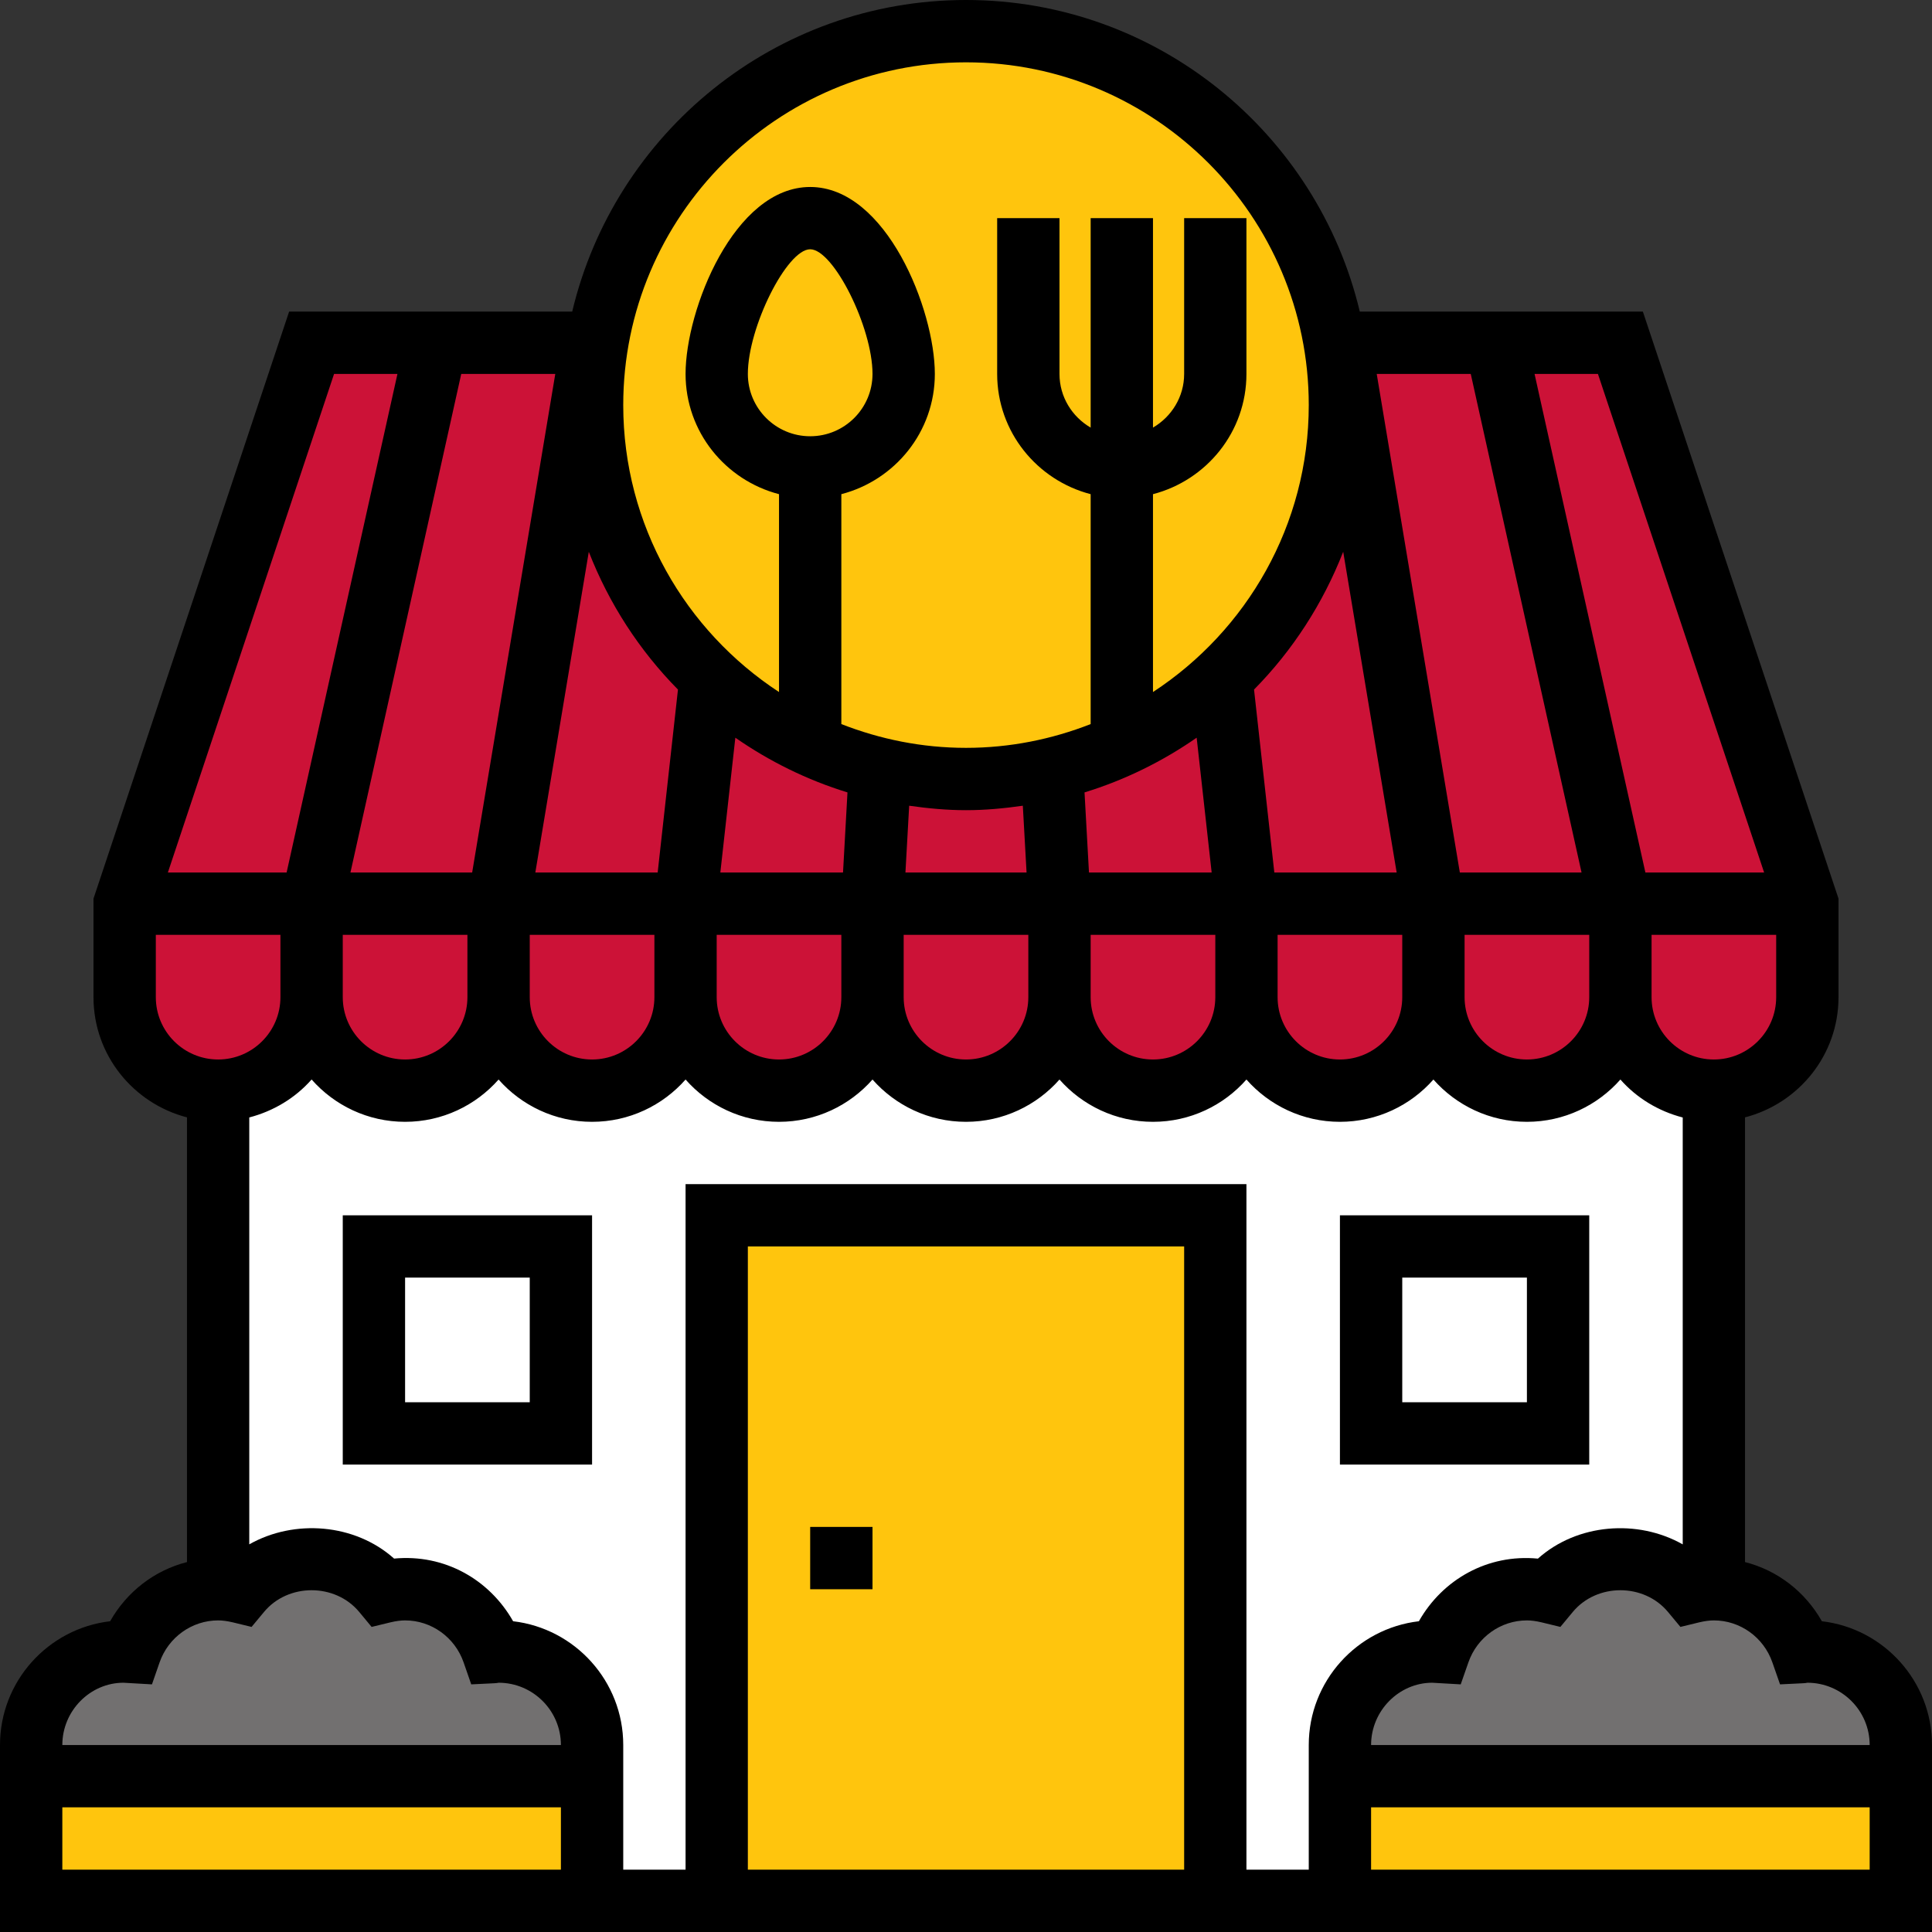
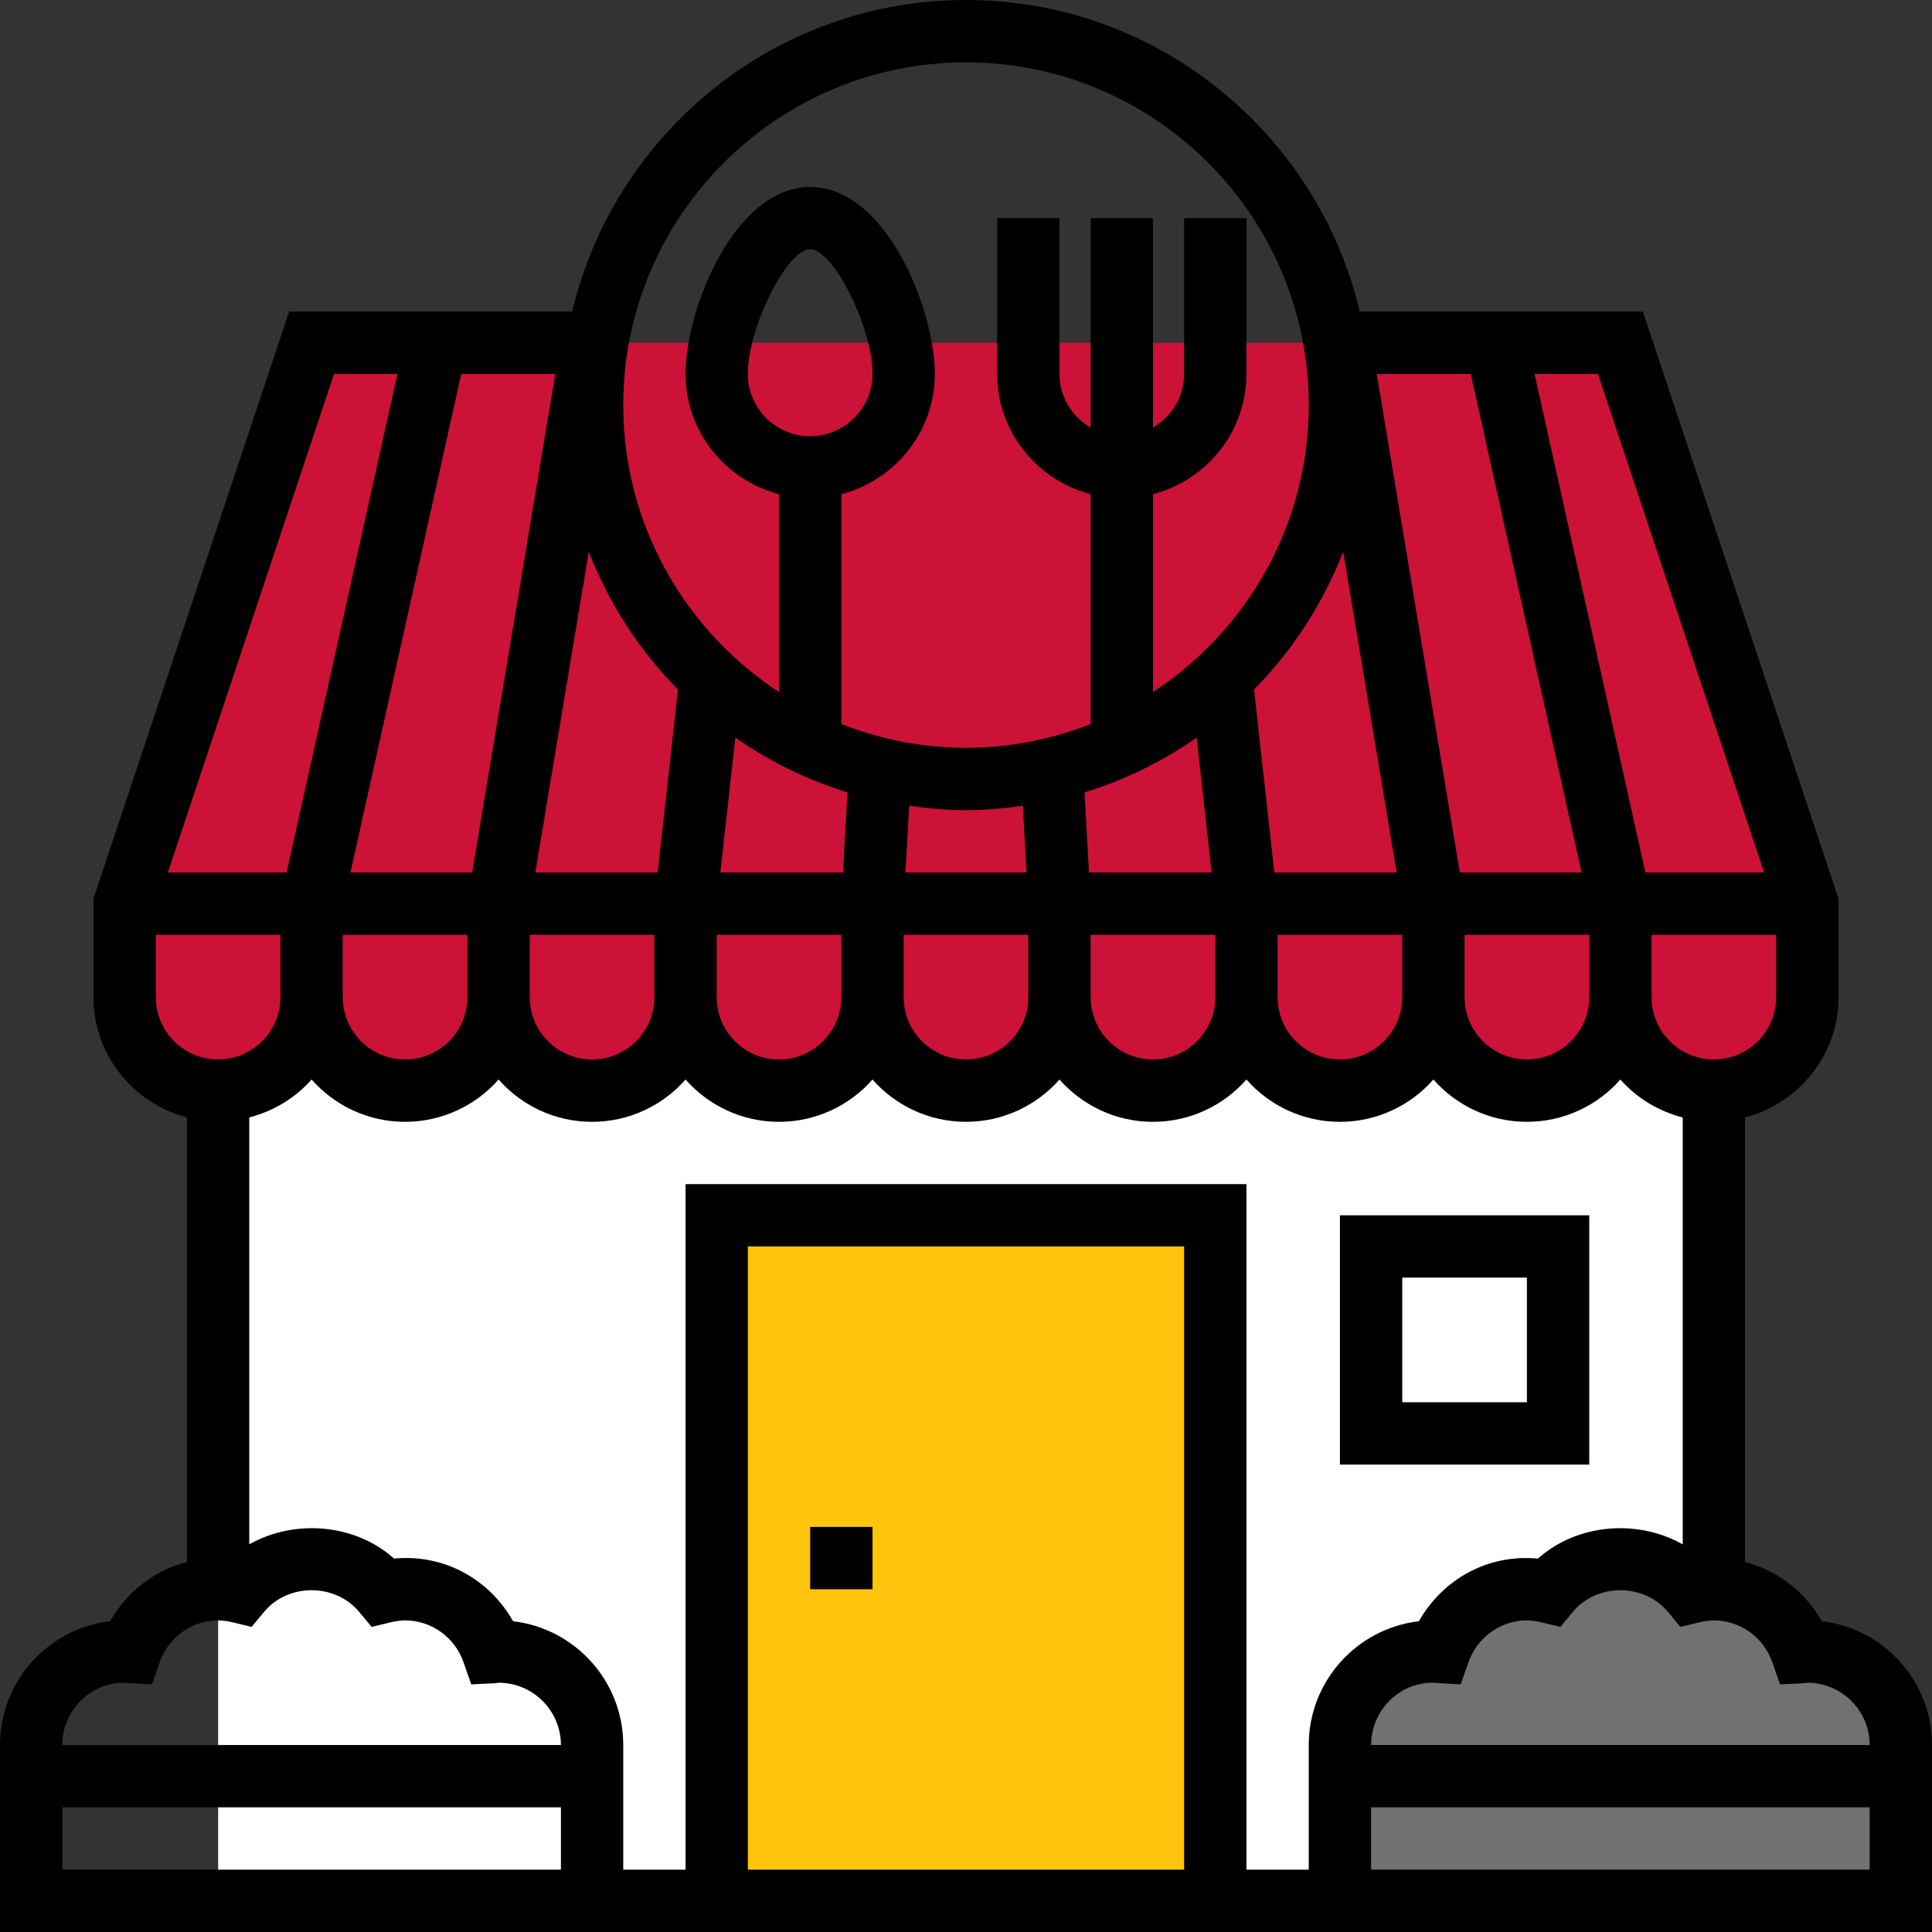
<svg xmlns="http://www.w3.org/2000/svg" width="46" height="46" viewBox="0 0 46 46" fill="none">
  <rect x="0" y="0" width="46" height="46" fill="#333333" stroke="none" />
  <path d="M40.806 24.484H5.194V45.258H40.806V24.484Z" fill="white" />
  <path d="M38.581 8.161H31.903H14.097H7.419L2.968 21.516V23.742C2.968 24.971 3.964 25.968 5.194 25.968C6.423 25.968 7.419 24.971 7.419 23.742C7.419 24.971 8.416 25.968 9.645 25.968C10.875 25.968 11.871 24.971 11.871 23.742C11.871 24.971 12.867 25.968 14.097 25.968C15.326 25.968 16.323 24.971 16.323 23.742C16.323 24.971 17.319 25.968 18.548 25.968C19.778 25.968 20.774 24.971 20.774 23.742C20.774 24.971 21.771 25.968 23 25.968C24.229 25.968 25.226 24.971 25.226 23.742C25.226 24.971 26.222 25.968 27.452 25.968C28.681 25.968 29.677 24.971 29.677 23.742C29.677 24.971 30.674 25.968 31.903 25.968C33.133 25.968 34.129 24.971 34.129 23.742C34.129 24.971 35.126 25.968 36.355 25.968C37.584 25.968 38.581 24.971 38.581 23.742C38.581 24.971 39.577 25.968 40.806 25.968C42.036 25.968 43.032 24.971 43.032 23.742V21.516L38.581 8.161Z" fill="#CC1237" />
  <path d="M5.194 25.968C6.423 25.968 7.419 24.971 7.419 23.742C7.419 24.971 8.416 25.968 9.645 25.968C10.875 25.968 11.871 24.971 11.871 23.742C11.871 24.971 12.867 25.968 14.097 25.968C15.326 25.968 16.323 24.971 16.323 23.742C16.323 24.971 17.319 25.968 18.548 25.968C19.778 25.968 20.774 24.971 20.774 23.742C20.774 24.971 21.771 25.968 23 25.968C24.229 25.968 25.226 24.971 25.226 23.742C25.226 24.971 26.222 25.968 27.452 25.968C28.681 25.968 29.677 24.971 29.677 23.742C29.677 24.971 30.674 25.968 31.903 25.968C33.133 25.968 34.129 24.971 34.129 23.742C34.129 24.971 35.126 25.968 36.355 25.968C37.584 25.968 38.581 24.971 38.581 23.742C38.581 24.971 39.577 25.968 40.806 25.968C42.036 25.968 43.032 24.971 43.032 23.742V21.516H2.968V23.742C2.968 24.971 3.964 25.968 5.194 25.968Z" fill="#CC1237" />
-   <path d="M23 18.548C27.917 18.548 31.903 14.562 31.903 9.645C31.903 4.728 27.917 0.742 23 0.742C18.083 0.742 14.097 4.728 14.097 9.645C14.097 14.562 18.083 18.548 23 18.548Z" fill="#FFC50D" />
-   <path d="M11.871 39.323C11.826 39.323 11.783 39.333 11.739 39.336C11.436 38.467 10.618 37.839 9.645 37.839C9.465 37.839 9.291 37.866 9.124 37.907C8.716 37.416 8.108 37.097 7.419 37.097C6.731 37.097 6.123 37.416 5.715 37.907C5.547 37.866 5.374 37.839 5.194 37.839C4.221 37.839 3.403 38.467 3.1 39.336C3.055 39.333 3.013 39.323 2.968 39.323C1.738 39.323 0.742 40.319 0.742 41.548V45.258H14.097V41.548C14.097 40.319 13.1 39.323 11.871 39.323Z" fill="#727070" />
  <path d="M43.032 39.323C42.987 39.323 42.945 39.333 42.9 39.336C42.598 38.467 41.779 37.839 40.806 37.839C40.626 37.839 40.453 37.866 40.285 37.907C39.877 37.416 39.269 37.097 38.581 37.097C37.892 37.097 37.285 37.416 36.877 37.907C36.709 37.866 36.535 37.839 36.355 37.839C35.382 37.839 34.564 38.467 34.261 39.336C34.217 39.333 34.174 39.323 34.129 39.323C32.9 39.323 31.903 40.319 31.903 41.548V45.258H45.258V41.548C45.258 40.319 44.262 39.323 43.032 39.323Z" fill="#727070" />
-   <path d="M45.258 42.29H31.903V45.258H45.258V42.29Z" fill="#FFC50D" />
-   <path d="M14.097 42.29H0.742V45.258H14.097V42.29Z" fill="#FFC50D" />
  <path d="M28.936 28.936H17.065V45.258H28.936V28.936Z" fill="#FFC50D" />
  <path d="M13.355 29.677H8.903V34.129H13.355V29.677Z" fill="white" />
  <path d="M37.097 29.677H32.645V34.129H37.097V29.677Z" fill="white" />
  <path d="M43.378 38.601C42.98 37.898 42.325 37.391 41.548 37.192V26.604C42.825 26.273 43.774 25.121 43.774 23.742V21.396L39.116 7.419H32.376C31.367 3.173 27.551 0 23 0C18.449 0 14.633 3.173 13.624 7.419H6.884L2.226 21.396V23.742C2.226 25.121 3.175 26.273 4.452 26.604V37.192C3.676 37.39 3.02 37.898 2.622 38.601C1.148 38.773 0 40.029 0 41.548V46H46V41.548C46 40.029 44.852 38.773 43.378 38.601ZM42.199 39.58L42.382 40.104L42.936 40.077C42.978 40.075 43.019 40.07 43.032 40.065C43.851 40.065 44.516 40.73 44.516 41.548H32.645C32.645 40.73 33.311 40.065 34.101 40.065L34.779 40.104L34.962 39.58C35.17 38.982 35.73 38.581 36.355 38.581C36.458 38.581 36.569 38.596 36.702 38.627L37.152 38.736L37.447 38.38C38.02 37.69 39.141 37.69 39.714 38.38L40.01 38.736L40.459 38.627C40.593 38.596 40.703 38.581 40.806 38.581C41.431 38.581 41.991 38.982 42.199 39.58ZM40.806 25.226C39.988 25.226 39.323 24.56 39.323 23.742V22.258H42.29V23.742C42.29 24.56 41.625 25.226 40.806 25.226ZM19.29 10.387C18.472 10.387 17.806 9.722 17.806 8.903C17.806 7.794 18.735 5.935 19.29 5.935C19.845 5.935 20.774 7.794 20.774 8.903C20.774 9.722 20.109 10.387 19.29 10.387ZM20.178 18.867L20.072 20.774H17.151L17.508 17.564C18.318 18.127 19.215 18.571 20.178 18.867ZM28.492 17.564L28.849 20.774H25.928L25.822 18.867C26.785 18.571 27.682 18.127 28.492 17.564ZM34.758 20.774L32.779 8.903H35.018L37.656 20.774H34.758ZM33.254 20.774H30.341L29.858 16.418C30.775 15.489 31.498 14.373 31.981 13.137L33.254 20.774ZM24.353 19.184L24.442 20.774H21.558L21.647 19.184C22.09 19.247 22.539 19.29 23 19.29C23.461 19.29 23.91 19.247 24.353 19.184ZM15.659 20.774H12.746L14.019 13.138C14.501 14.374 15.225 15.489 16.142 16.418L15.659 20.774ZM11.242 20.774H8.344L10.982 8.903H13.221L11.242 20.774ZM8.161 22.258H11.129V23.742C11.129 24.56 10.463 25.226 9.645 25.226C8.827 25.226 8.161 24.56 8.161 23.742V22.258ZM12.613 22.258H15.581V23.742C15.581 24.56 14.915 25.226 14.097 25.226C13.278 25.226 12.613 24.56 12.613 23.742V22.258ZM17.064 22.258H20.032V23.742C20.032 24.56 19.367 25.226 18.548 25.226C17.73 25.226 17.064 24.56 17.064 23.742V22.258ZM21.516 22.258H24.484V23.742C24.484 24.56 23.818 25.226 23 25.226C22.182 25.226 21.516 24.56 21.516 23.742V22.258ZM25.968 22.258H28.936V23.742C28.936 24.56 28.27 25.226 27.452 25.226C26.633 25.226 25.968 24.56 25.968 23.742V22.258ZM30.419 22.258H33.387V23.742C33.387 24.56 32.722 25.226 31.903 25.226C31.085 25.226 30.419 24.56 30.419 23.742V22.258ZM34.871 22.258H37.839V23.742C37.839 24.56 37.173 25.226 36.355 25.226C35.536 25.226 34.871 24.56 34.871 23.742V22.258ZM42.003 20.774H39.176L36.537 8.903H38.046L42.003 20.774ZM23 1.484C27.5 1.484 31.161 5.145 31.161 9.645C31.161 12.503 29.682 15.018 27.452 16.477V11.766C28.728 11.434 29.677 10.283 29.677 8.903V5.194H28.194V8.903C28.194 9.45 27.893 9.923 27.452 10.181V5.194H25.968V10.181C25.526 9.923 25.226 9.45 25.226 8.903V5.194H23.742V8.903C23.742 10.283 24.692 11.434 25.968 11.766V17.24C25.046 17.601 24.048 17.806 23 17.806C21.952 17.806 20.954 17.601 20.032 17.24V11.766C21.308 11.434 22.258 10.283 22.258 8.903C22.258 7.374 21.102 4.452 19.29 4.452C17.479 4.452 16.323 7.374 16.323 8.903C16.323 10.283 17.272 11.434 18.548 11.766V16.477C16.318 15.018 14.839 12.503 14.839 9.645C14.839 5.145 18.5 1.484 23 1.484ZM7.954 8.903H9.463L6.824 20.774H3.997L7.954 8.903ZM3.71 23.742V22.258H6.677V23.742C6.677 24.56 6.012 25.226 5.194 25.226C4.375 25.226 3.71 24.56 3.71 23.742ZM2.94 40.065L3.618 40.104L3.8 39.58C4.009 38.982 4.569 38.581 5.194 38.581C5.297 38.581 5.407 38.596 5.541 38.627L5.99 38.736L6.286 38.38C6.858 37.69 7.98 37.69 8.553 38.38L8.848 38.736L9.298 38.627C9.431 38.596 9.542 38.581 9.645 38.581C10.27 38.581 10.83 38.982 11.038 39.58L11.22 40.104L11.774 40.077C11.817 40.075 11.858 40.07 11.871 40.065C12.689 40.065 13.355 40.73 13.355 41.548H1.484C1.484 40.73 2.149 40.065 2.94 40.065ZM1.484 44.516V43.032H13.355V44.516H1.484ZM28.194 44.516H17.806V29.677H28.194V44.516ZM31.161 44.516H29.677V28.194H16.323V44.516H14.839V41.548C14.839 40.029 13.691 38.773 12.217 38.601C11.655 37.61 10.588 36.995 9.383 37.109C8.449 36.274 7.008 36.163 5.935 36.77V26.606C6.517 26.454 7.034 26.14 7.419 25.702C7.963 26.32 8.76 26.71 9.645 26.71C10.53 26.71 11.327 26.32 11.871 25.703C12.415 26.32 13.212 26.71 14.097 26.71C14.982 26.71 15.779 26.32 16.323 25.703C16.866 26.32 17.663 26.71 18.548 26.71C19.433 26.71 20.23 26.32 20.774 25.703C21.318 26.32 22.115 26.71 23 26.71C23.885 26.71 24.682 26.32 25.226 25.703C25.77 26.32 26.567 26.71 27.452 26.71C28.337 26.71 29.134 26.32 29.677 25.703C30.221 26.32 31.018 26.71 31.903 26.71C32.788 26.71 33.585 26.32 34.129 25.703C34.673 26.32 35.47 26.71 36.355 26.71C37.24 26.71 38.037 26.32 38.581 25.703C38.967 26.141 39.483 26.456 40.065 26.607V36.771C38.992 36.163 37.551 36.274 36.617 37.11C35.415 36.994 34.344 37.611 33.783 38.601C32.309 38.773 31.161 40.029 31.161 41.548V44.516ZM32.645 44.516V43.032H44.516V44.516H32.645Z" fill="black" />
  <path d="M20.774 36.355H19.29V37.839H20.774V36.355Z" fill="black" />
-   <path d="M8.161 34.871H14.097V28.936H8.161V34.871ZM9.645 30.419H12.613V33.387H9.645V30.419Z" fill="black" />
  <path d="M37.839 28.936H31.903V34.871H37.839V28.936ZM36.355 33.387H33.387V30.419H36.355V33.387Z" fill="black" />
</svg>